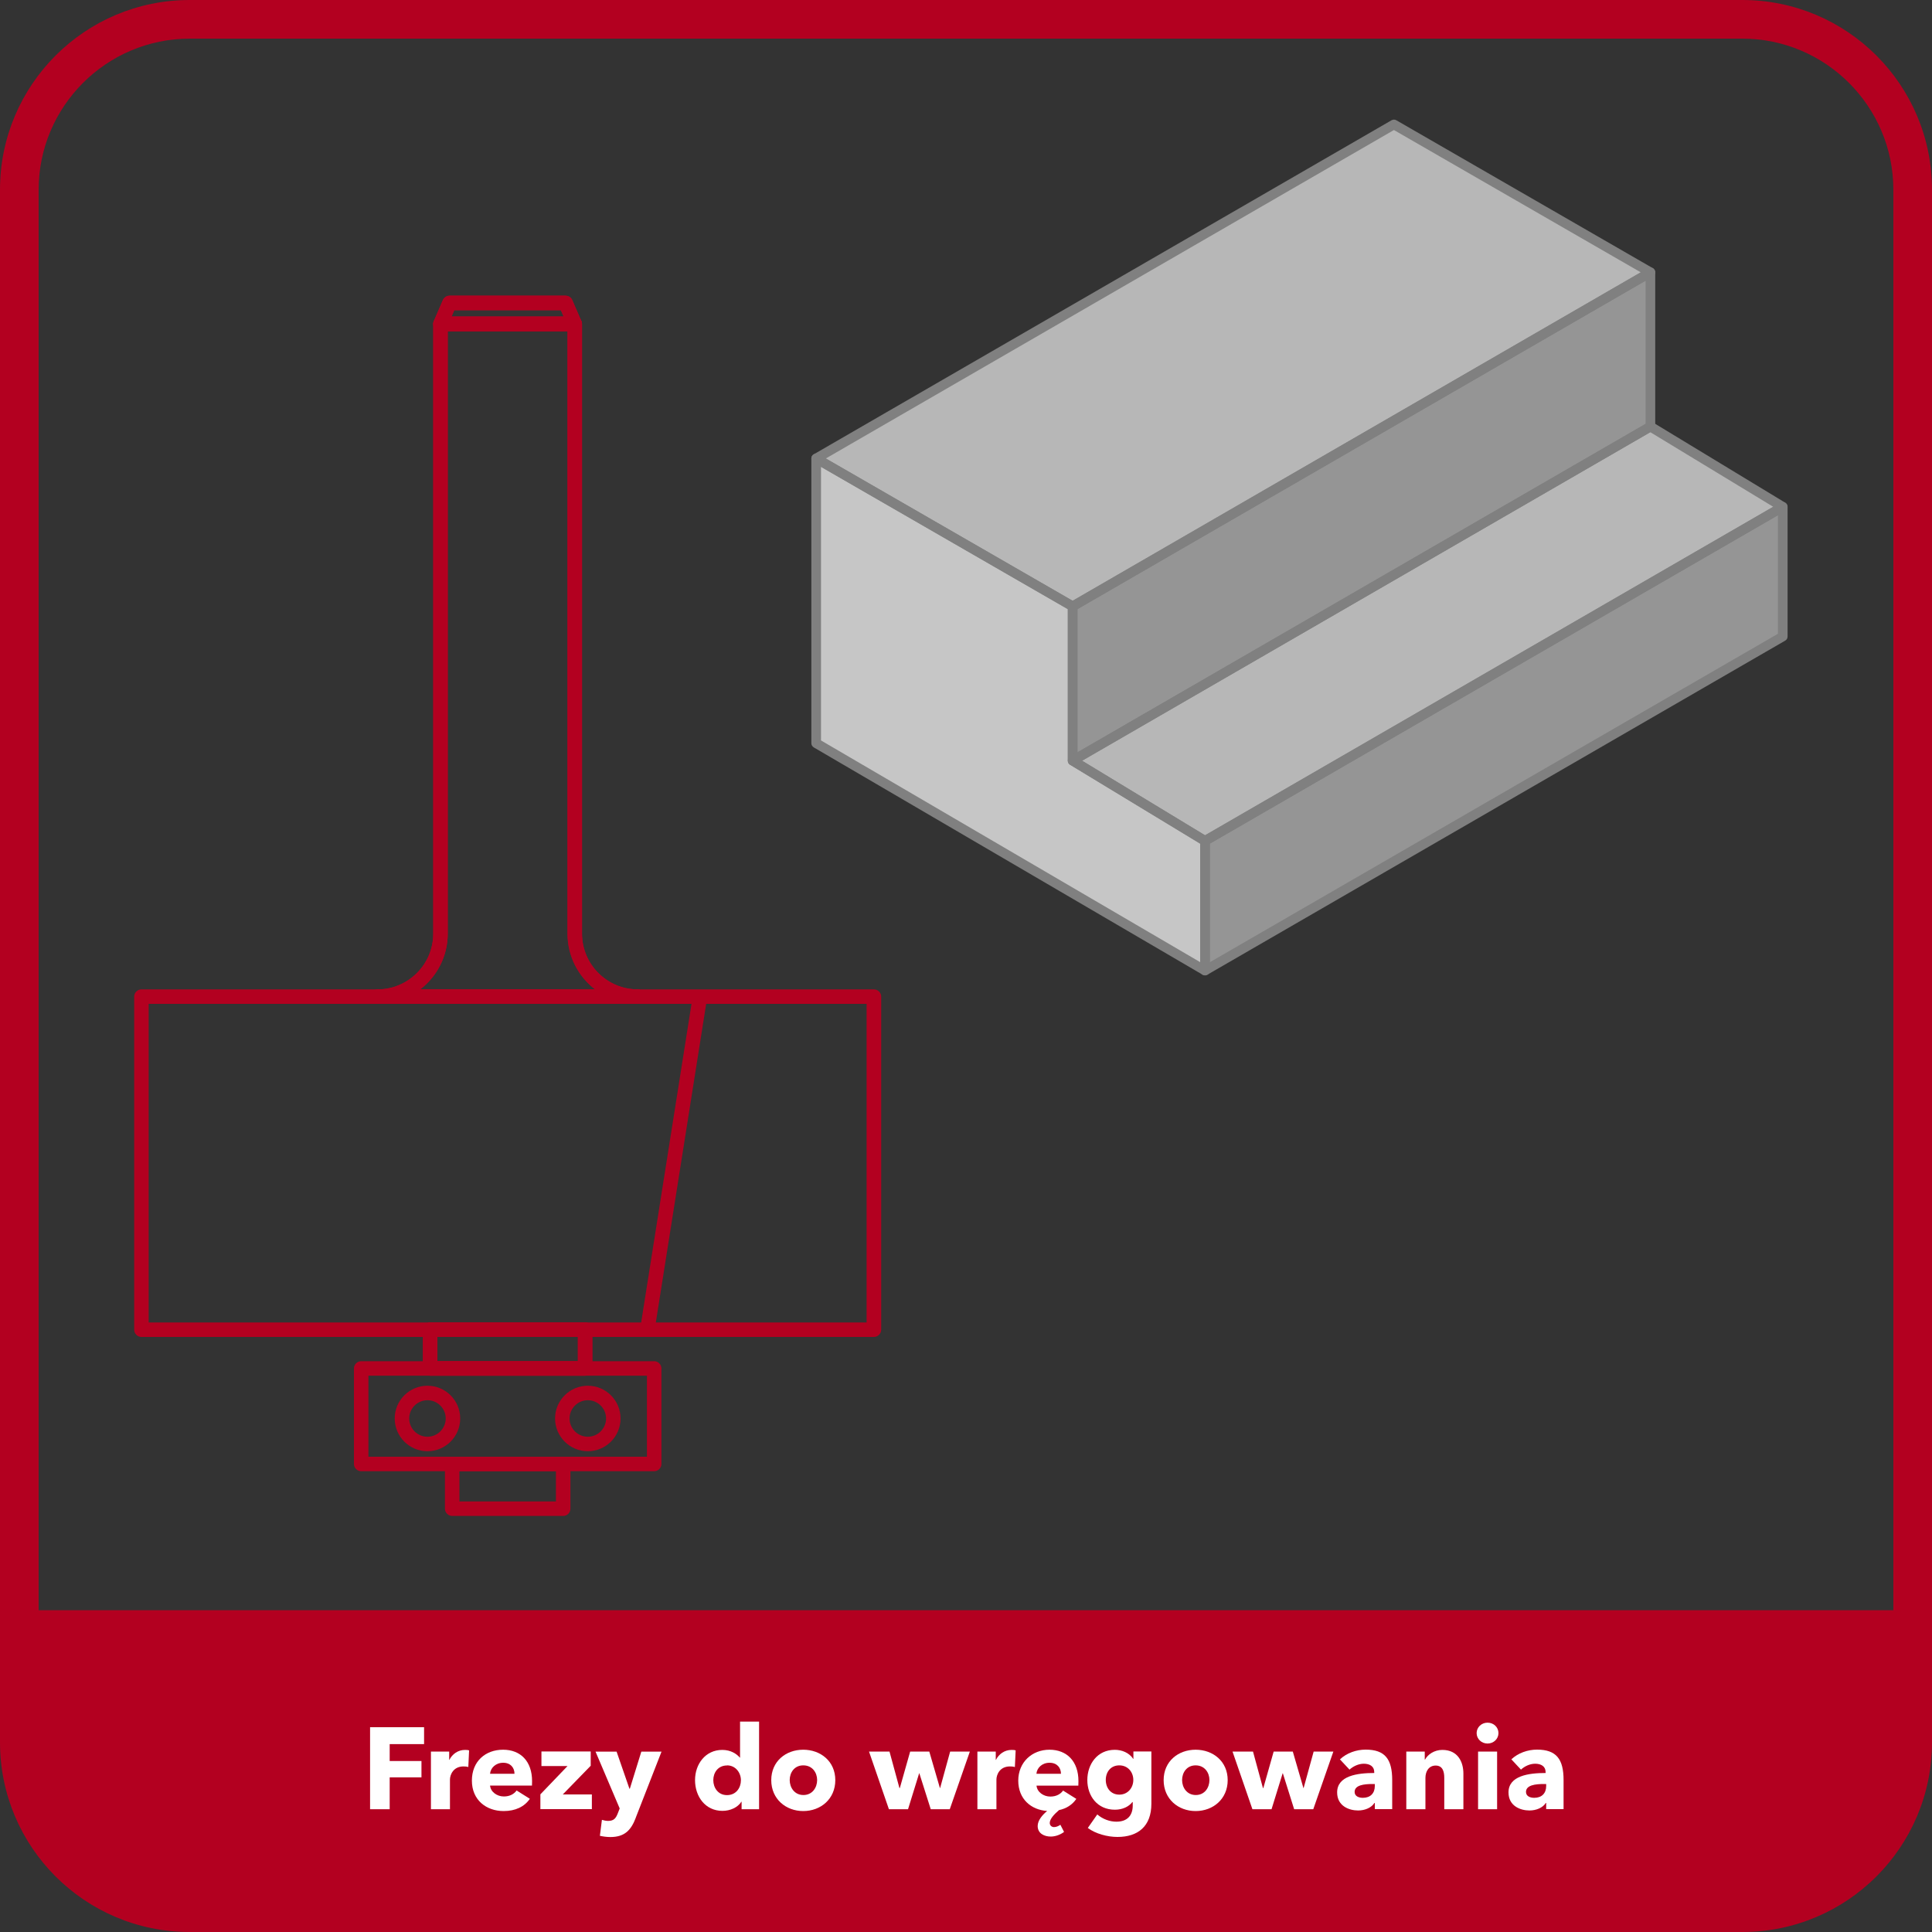
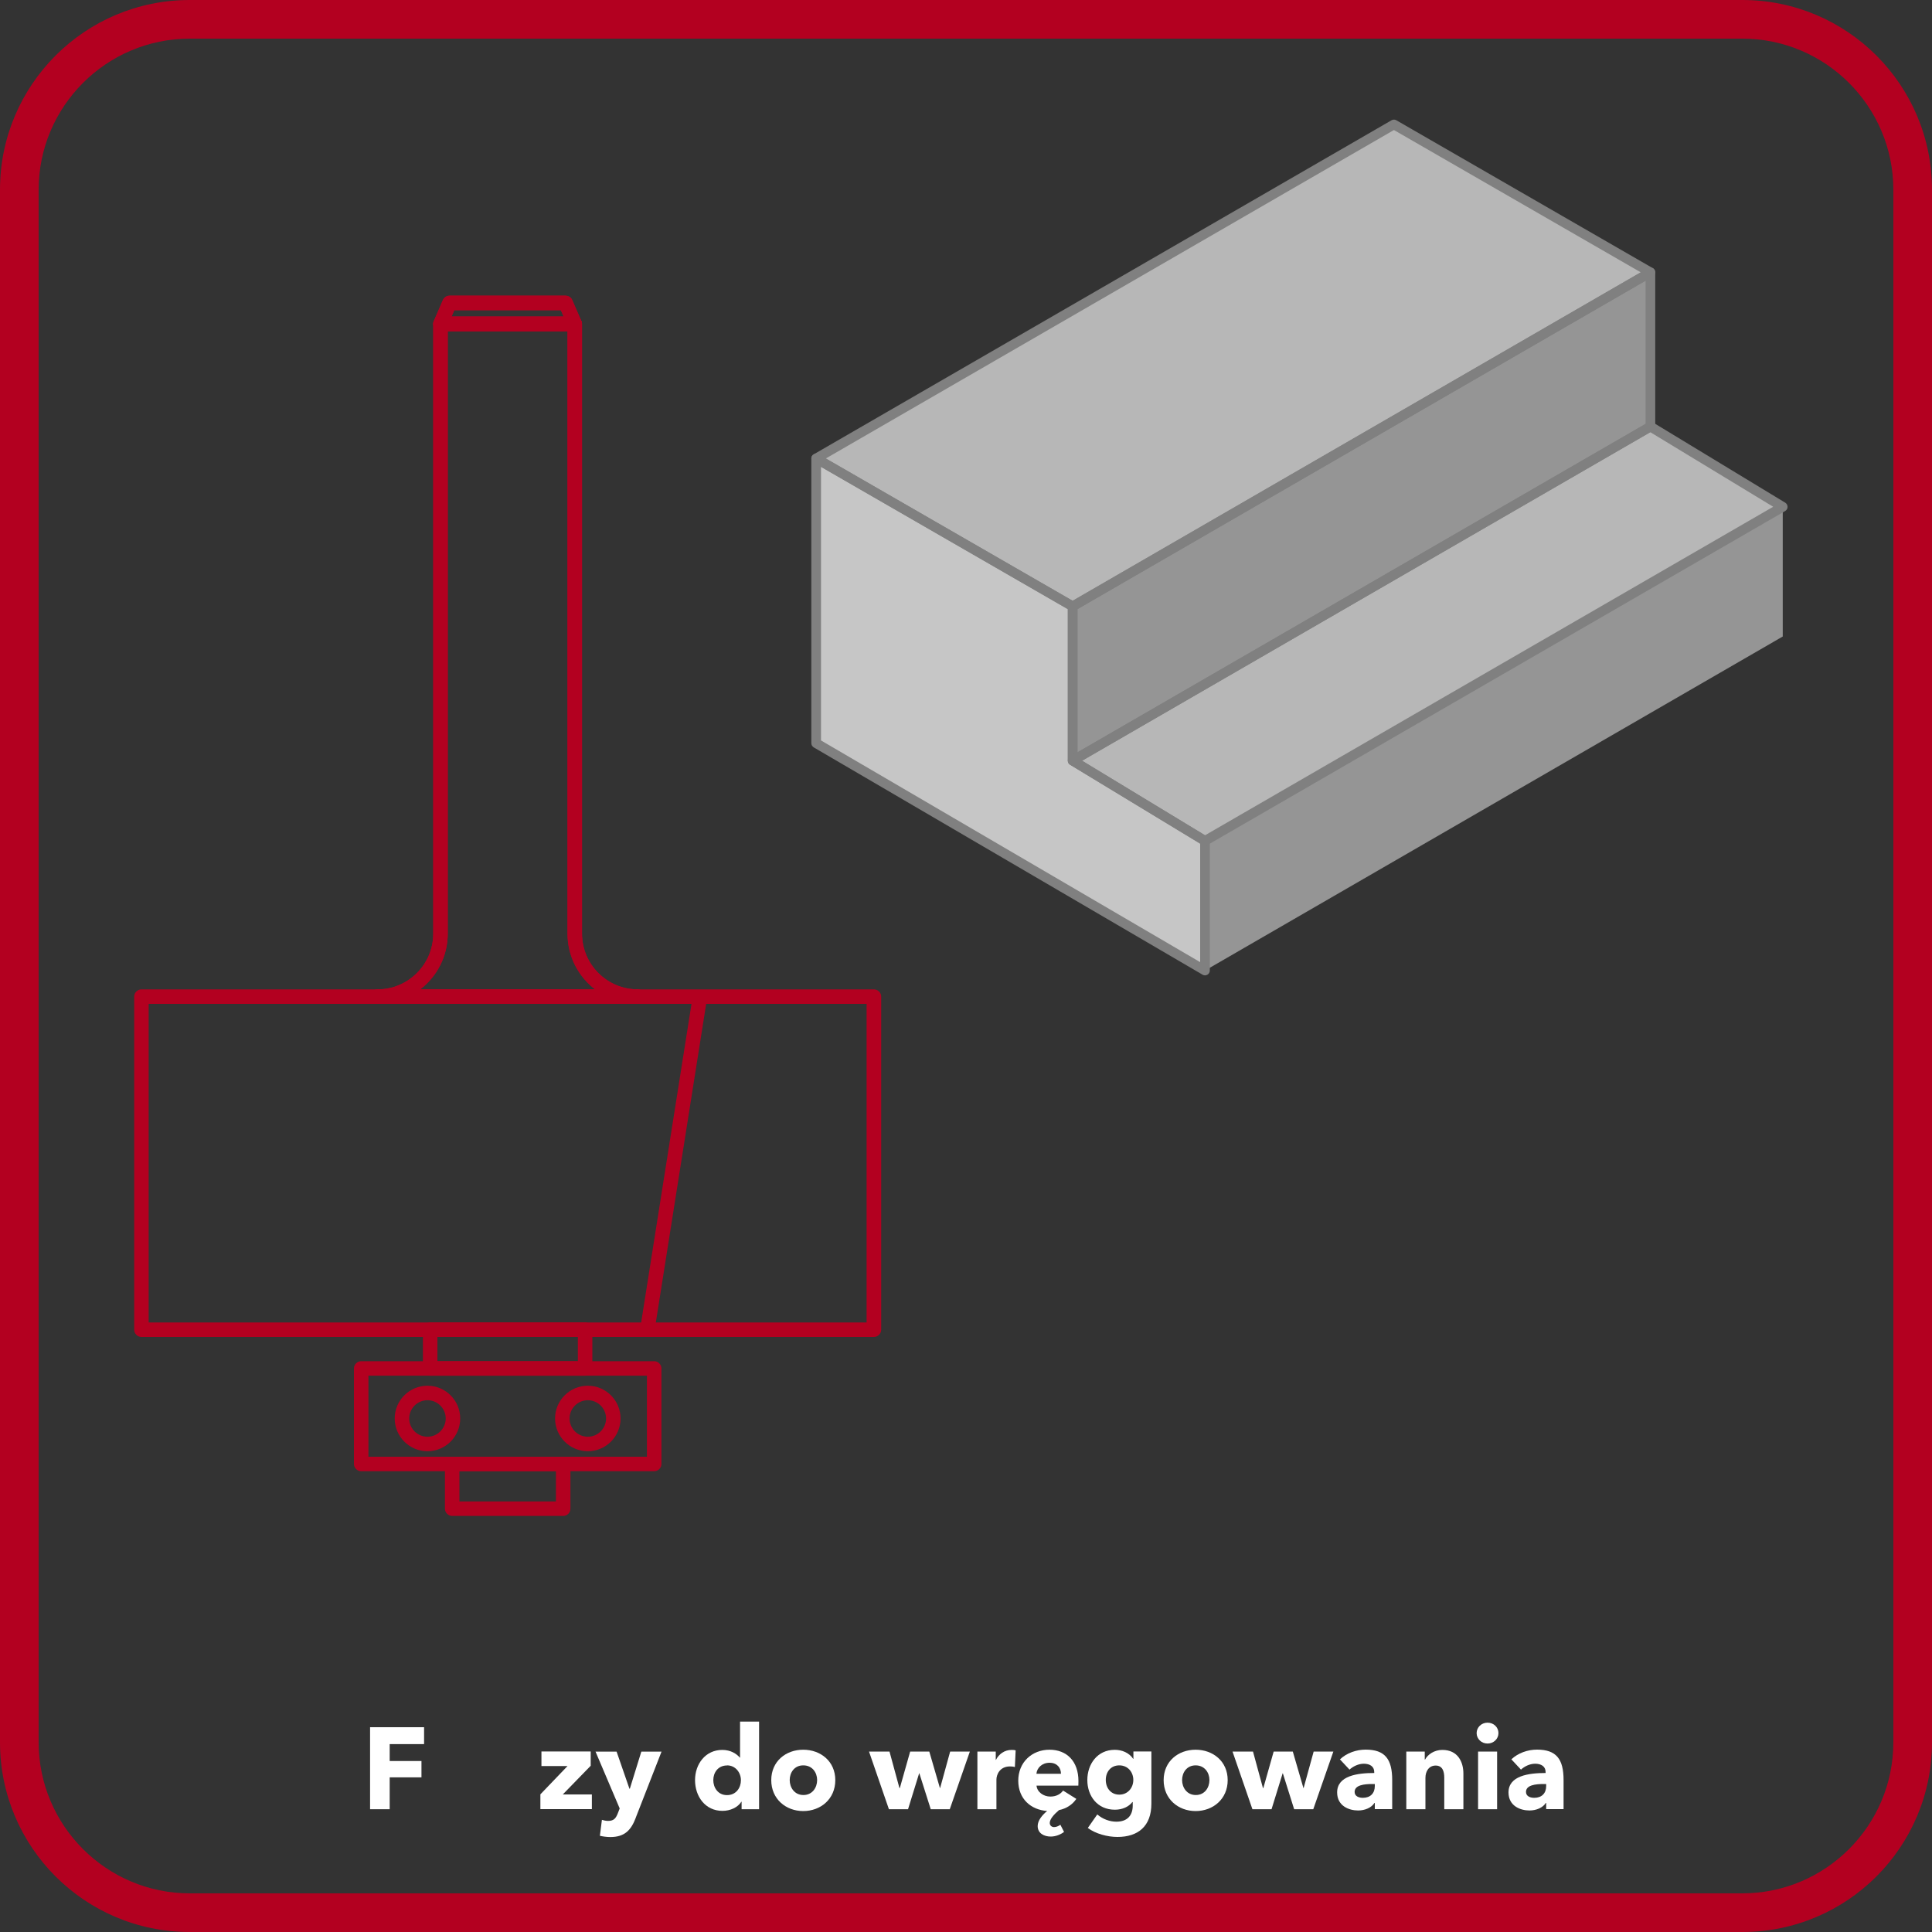
<svg xmlns="http://www.w3.org/2000/svg" id="Warstwa_6" viewBox="0 0 200 200">
  <rect x="0" y="0" width="200" height="200" fill="#333333" stroke="none" />
  <defs>
    <style>.cls-1{fill:#b7b7b7;}.cls-1,.cls-2,.cls-3,.cls-4,.cls-5,.cls-6{stroke-width:0px;}.cls-2{fill:gray;}.cls-3{fill:#b30020;}.cls-4{fill:#fff;}.cls-5{fill:#c6c6c6;}.cls-6{fill:#959595;}</style>
  </defs>
  <path class="cls-3" d="m180.36,4c8.62,0,15.64,7.02,15.64,15.64v160.72c0,8.62-7.02,15.64-15.64,15.64H19.64c-8.62,0-15.64-7.02-15.64-15.64V19.64c0-8.62,7.02-15.64,15.64-15.64h160.72m0-4H19.64C8.79,0,0,8.79,0,19.64v160.72C0,191.21,8.79,200,19.64,200h160.72c10.85,0,19.64-8.79,19.64-19.64V19.64c0-10.85-8.79-19.64-19.64-19.64h0Z" />
-   <path class="cls-3" d="m-.09,166.69h200.18v7.19c0,14.41-11.7,26.12-26.12,26.12H26.02C11.61,200-.09,188.3-.09,173.88v-7.19H-.09Z" />
  <path class="cls-4" d="m40.34,180.55v1.75h3.29v1.69h-3.29v3.3h-2.03v-8.49h5.59v1.75h-3.56Z" />
-   <path class="cls-4" d="m48.48,182.92c-.18-.05-.35-.06-.5-.06-1.05,0-1.4.86-1.4,1.36v3.07h-1.97v-5.97h1.89v.86h.02c.3-.6.89-1.03,1.62-1.03.16,0,.32.01.42.05l-.08,1.73Z" />
-   <path class="cls-4" d="m55.06,184.84h-4.33c.06.66.72,1.13,1.43,1.13.62,0,1.06-.26,1.32-.62l1.37.86c-.56.82-1.5,1.27-2.71,1.27-1.8,0-3.29-1.14-3.29-3.15s1.41-3.2,3.23-3.2,3,1.21,3,3.25c0,.16,0,.32-.01.47Zm-1.8-1.22c0-.62-.4-1.14-1.17-1.14s-1.31.53-1.36,1.14h2.53Z" />
  <path class="cls-4" d="m55.94,187.29v-1.54l2.81-2.93h-2.7v-1.51h5.1v1.48l-2.89,2.97h3.01v1.52h-5.32Z" />
  <path class="cls-4" d="m65.81,188.19c-.48,1.25-1.13,1.98-2.63,1.98-.37,0-.79-.06-1.08-.13l.21-1.65c.19.06.44.11.64.11.61,0,.81-.29,1.01-.8l.19-.49-2.5-5.88h2.18l1.33,3.84h.04l1.19-3.84h2.09l-2.68,6.87Z" />
  <path class="cls-4" d="m76.77,187.29v-.78h-.02c-.38.6-1.16.95-1.96.95-1.8,0-2.84-1.51-2.84-3.18s1.08-3.13,2.82-3.13c.88,0,1.49.41,1.82.8h.02v-3.73h1.97v9.07h-1.81Zm-1.51-4.53c-.94,0-1.42.75-1.42,1.52s.48,1.55,1.42,1.55,1.44-.76,1.44-1.54-.55-1.54-1.44-1.54Z" />
  <path class="cls-4" d="m83.15,187.48c-1.8,0-3.31-1.25-3.31-3.2s1.51-3.15,3.31-3.15,3.32,1.2,3.32,3.15-1.51,3.2-3.32,3.2Zm0-4.73c-.92,0-1.4.75-1.4,1.52s.49,1.55,1.42,1.55,1.42-.78,1.42-1.55-.5-1.52-1.43-1.52Z" />
  <path class="cls-4" d="m98.33,187.29h-1.98l-1.18-3.72h-.02l-1.15,3.72h-1.98l-2.06-5.97h2.12l1.03,3.78h.04l1.07-3.78h1.98l1.1,3.78h.02l1.04-3.78h2.04l-2.08,5.97Z" />
  <path class="cls-4" d="m105.05,182.92c-.18-.05-.35-.06-.5-.06-1.06,0-1.4.86-1.4,1.36v3.07h-1.97v-5.97h1.9v.86h.02c.3-.6.89-1.03,1.62-1.03.16,0,.32.01.42.05l-.08,1.73Z" />
  <path class="cls-4" d="m108.77,190.12c-.65,0-1.35-.31-1.35-1.09,0-.59.49-1.15.98-1.56-1.67-.11-2.99-1.24-2.99-3.14s1.42-3.2,3.23-3.2,3,1.21,3,3.25c0,.16,0,.32-.01.47h-4.33c.06.66.72,1.13,1.43,1.13.62,0,1.06-.26,1.32-.62l1.37.86c-.41.6-1.02,1-1.79,1.16-.54.46-.96.94-.96,1.33,0,.25.19.43.44.43.23,0,.46-.1.66-.24l.38.74c-.37.28-.88.48-1.38.48Zm1.06-6.5c0-.62-.4-1.14-1.18-1.14s-1.31.53-1.36,1.14h2.53Z" />
  <path class="cls-4" d="m115.68,190.16c-1.04,0-2.27-.33-3.07-.93l.98-1.4c.58.5,1.31.75,1.98.75,1.15,0,1.69-.67,1.69-1.67v-.36h-.04c-.37.48-1.02.79-1.81.79-1.81,0-2.85-1.42-2.85-3.07s1.04-3.13,2.84-3.13c.74,0,1.49.3,1.91.94h.02v-.77h1.86v5.41c0,2.34-1.39,3.44-3.51,3.44Zm.19-7.41c-.89,0-1.4.68-1.4,1.51s.52,1.52,1.4,1.52,1.45-.71,1.45-1.52-.56-1.51-1.45-1.51Z" />
  <path class="cls-4" d="m123.77,187.48c-1.8,0-3.31-1.25-3.31-3.2s1.51-3.15,3.31-3.15,3.32,1.2,3.32,3.15-1.51,3.2-3.32,3.2Zm0-4.73c-.92,0-1.4.75-1.4,1.52s.49,1.55,1.42,1.55,1.41-.78,1.41-1.55-.5-1.52-1.43-1.52Z" />
  <path class="cls-4" d="m135.95,187.29h-1.98l-1.17-3.72h-.02l-1.15,3.72h-1.98l-2.06-5.97h2.12l1.03,3.78h.04l1.07-3.78h1.98l1.1,3.78h.02l1.04-3.78h2.04l-2.08,5.97Z" />
  <path class="cls-4" d="m138.71,182.13c.7-.66,1.69-1.01,2.66-1.01,2,0,2.75.98,2.75,3.15v3.01h-1.8v-.64h-.04c-.3.49-.98.78-1.69.78-.95,0-2.17-.47-2.17-1.87,0-1.73,2.1-2.01,3.84-2.01v-.1c0-.59-.47-.86-1.08-.86-.56,0-1.12.28-1.48.61l-1-1.07Zm3.61,2.55h-.25c-.86,0-1.84.11-1.84.82,0,.46.46.61.85.61.79,0,1.24-.48,1.24-1.22v-.2Z" />
  <path class="cls-4" d="m149.51,187.29v-3.26c0-.66-.18-1.26-.89-1.26s-1.06.6-1.06,1.28v3.24h-1.98v-5.97h1.91v.83h.03c.28-.53.96-1,1.79-1,1.61,0,2.18,1.25,2.18,2.45v3.69h-1.98Z" />
  <path class="cls-4" d="m153.99,180.49c-.64,0-1.13-.49-1.13-1.08s.49-1.08,1.13-1.08,1.13.48,1.13,1.08-.5,1.08-1.13,1.08Zm-.98,6.8v-5.97h1.97v5.97h-1.97Z" />
  <path class="cls-4" d="m156.45,182.13c.7-.66,1.69-1.01,2.66-1.01,2,0,2.75.98,2.75,3.15v3.01h-1.8v-.64h-.04c-.3.49-.98.78-1.69.78-.95,0-2.17-.47-2.17-1.87,0-1.73,2.1-2.01,3.84-2.01v-.1c0-.59-.47-.86-1.08-.86-.56,0-1.12.28-1.47.61l-1-1.07Zm3.61,2.55h-.25c-.86,0-1.84.11-1.84.82,0,.46.46.61.85.61.79,0,1.24-.48,1.24-1.22v-.2Z" />
  <path class="cls-3" d="m60.57,142.41h-16.04c-.41,0-.75-.34-.75-.75v-4.01c0-.41.34-.75.75-.75h16.04c.41,0,.75.34.75.75v4.01c0,.41-.34.75-.75.75Zm-15.29-1.5h14.54v-2.51h-14.54v2.51Z" />
  <path class="cls-3" d="m59.5,34.28h-13.9c-.25,0-.49-.13-.63-.34s-.16-.48-.06-.71l.94-2.17c.12-.27.39-.45.69-.45h12.01c.3,0,.57.18.69.45l.94,2.17c.1.23.08.5-.06.71s-.37.34-.63.34Zm-12.76-1.5h11.61l-.29-.67h-11.03l-.29.67Z" />
  <path class="cls-3" d="m66.02,103.92h-26.94c-.41,0-.75-.34-.75-.75s.34-.75.75-.75c3.18,0,5.77-2.59,5.77-5.77v-63.12c0-.41.34-.75.75-.75h13.9c.41,0,.75.34.75.75v63.12c0,3.18,2.59,5.77,5.77,5.77.41,0,.75.34.75.75s-.34.75-.75.75Zm-22.52-1.5h18.1c-1.73-1.33-2.85-3.42-2.85-5.77v-62.37h-12.4v62.37c0,2.35-1.12,4.44-2.85,5.77Z" />
  <path class="cls-3" d="m90.46,138.4H14.64c-.41,0-.75-.34-.75-.75v-34.48c0-.41.34-.75.75-.75h75.83c.41,0,.75.34.75.75v34.48c0,.41-.34.75-.75.75Zm-75.08-1.5h74.33v-32.98H15.39v32.98Z" />
  <path class="cls-3" d="m67.72,152.3h-30.33c-.41,0-.75-.34-.75-.75v-9.89c0-.41.34-.75.75-.75h30.33c.41,0,.75.34.75.75v9.89c0,.41-.34.75-.75.75Zm-29.58-1.5h28.83v-8.39h-28.83v8.39Z" />
-   <path class="cls-3" d="m60.57,142.41h-16.04c-.41,0-.75-.34-.75-.75v-4.01c0-.41.34-.75.75-.75h16.04c.41,0,.75.34.75.75v4.01c0,.41-.34.75-.75.75Zm-15.29-1.5h14.54v-2.51h-14.54v2.51Z" />
  <path class="cls-3" d="m58.3,156.93h-11.49c-.41,0-.75-.34-.75-.75v-4.63c0-.41.34-.75.75-.75h11.49c.41,0,.75.34.75.75v4.63c0,.41-.34.75-.75.75Zm-10.74-1.5h9.99v-3.13h-9.99v3.13Z" />
  <path class="cls-3" d="m44.25,150.23c-1.87,0-3.39-1.52-3.39-3.39s1.52-3.39,3.39-3.39,3.39,1.52,3.39,3.39-1.52,3.39-3.39,3.39Zm0-5.28c-1.04,0-1.89.85-1.89,1.89s.85,1.89,1.89,1.89,1.89-.85,1.89-1.89-.85-1.89-1.89-1.89Z" />
  <path class="cls-3" d="m60.85,150.23c-1.87,0-3.39-1.52-3.39-3.39s1.52-3.39,3.39-3.39,3.39,1.52,3.39,3.39-1.52,3.39-3.39,3.39Zm0-5.28c-1.04,0-1.89.85-1.89,1.89s.85,1.89,1.89,1.89,1.89-.85,1.89-1.89-.85-1.89-1.89-1.89Z" />
  <path class="cls-3" d="m59.5,34.28h-13.9c-.25,0-.49-.13-.63-.34s-.16-.48-.06-.71l.94-2.17c.12-.27.39-.45.69-.45h12.01c.3,0,.57.18.69.45l.94,2.17c.1.23.08.5-.06.71s-.37.34-.63.34Zm-12.76-1.5h11.61l-.29-.67h-11.03l-.29.67Z" />
  <path class="cls-3" d="m66.02,103.92h-26.94c-.41,0-.75-.34-.75-.75s.34-.75.75-.75c3.18,0,5.77-2.59,5.77-5.77v-63.12c0-.41.34-.75.75-.75h13.9c.41,0,.75.34.75.75v63.12c0,3.18,2.59,5.77,5.77,5.77.41,0,.75.34.75.75s-.34.75-.75.75Zm-22.52-1.5h18.1c-1.73-1.33-2.85-3.42-2.85-5.77v-62.37h-12.4v62.37c0,2.35-1.12,4.44-2.85,5.77Z" />
  <rect class="cls-3" x="52.29" y="119.66" width="34.91" height="1.5" transform="translate(-60.08 170.49) rotate(-81.02)" />
  <polygon class="cls-5" points="124.74 87.05 124.74 100.47 84.49 76.94 84.49 47.46 111.04 62.77 111.04 78.74 124.74 87.05" />
  <polygon class="cls-1" points="170.85 28.19 145.32 42.95 111.04 62.77 84.49 47.46 144.3 12.88 170.85 28.19" />
  <polygon class="cls-6" points="170.85 28.19 170.85 44.16 159.05 50.98 111.04 78.74 111.04 62.77 145.32 42.95 170.85 28.19" />
  <polygon class="cls-1" points="184.55 52.47 173.01 59.14 124.74 87.05 111.04 78.74 159.05 50.98 170.85 44.16 184.55 52.47" />
  <polygon class="cls-6" points="184.55 52.47 184.55 65.89 124.74 100.47 124.74 87.05 173.01 59.14 184.55 52.47" />
  <path class="cls-2" d="m124.74,100.97c-.09,0-.17-.02-.25-.07l-40.25-23.53c-.15-.09-.25-.25-.25-.43v-29.48c0-.18.1-.34.25-.43.15-.09.35-.09.5,0l26.55,15.31c.15.09.25.25.25.43v15.69l13.46,8.16c.15.09.24.25.24.43v13.42c0,.18-.1.34-.25.43-.08.04-.16.07-.25.07Zm-39.75-24.32l39.25,22.95v-12.27l-13.46-8.16c-.15-.09-.24-.25-.24-.43v-15.68l-25.55-14.73v28.33Z" />
  <path class="cls-2" d="m111.04,63.27c-.09,0-.17-.02-.25-.07l-26.55-15.31c-.15-.09-.25-.25-.25-.43s.09-.34.25-.43l59.81-34.58c.15-.09.35-.09.5,0l26.55,15.31c.15.09.25.25.25.43s-.09.34-.25.43l-59.81,34.58c-.08.04-.16.07-.25.07Zm-25.55-15.81l25.55,14.73,58.81-34-25.55-14.73-58.81,34Z" />
  <path class="cls-2" d="m111.04,79.24c-.09,0-.17-.02-.25-.07-.15-.09-.25-.25-.25-.43v-15.97c0-.18.09-.34.25-.43l59.81-34.58c.15-.09.35-.09.5,0,.15.09.25.25.25.43v15.97c0,.18-.1.34-.25.43l-59.81,34.58c-.08.04-.16.07-.25.07Zm.5-16.18v14.82l58.81-34v-14.82l-58.81,34Z" />
  <path class="cls-2" d="m124.74,87.55c-.09,0-.18-.02-.26-.07l-13.7-8.31c-.15-.09-.24-.26-.24-.43s.1-.34.25-.43l59.81-34.58c.16-.09.35-.09.51,0l13.7,8.31c.15.09.24.26.24.43,0,.18-.1.34-.25.43l-59.81,34.58c-.08.04-.16.07-.25.07Zm-12.72-8.8l12.72,7.72,58.82-34.01-12.72-7.72-58.82,34.01Z" />
-   <path class="cls-2" d="m124.74,100.97c-.09,0-.17-.02-.25-.07-.15-.09-.25-.25-.25-.43v-13.42c0-.18.09-.34.25-.43l59.81-34.58c.15-.09.35-.09.5,0,.15.09.25.25.25.43v13.42c0,.18-.09.34-.25.43l-59.81,34.58c-.08.04-.16.07-.25.07Zm.5-13.63v12.27l58.81-34v-12.27l-58.81,34Z" />
</svg>